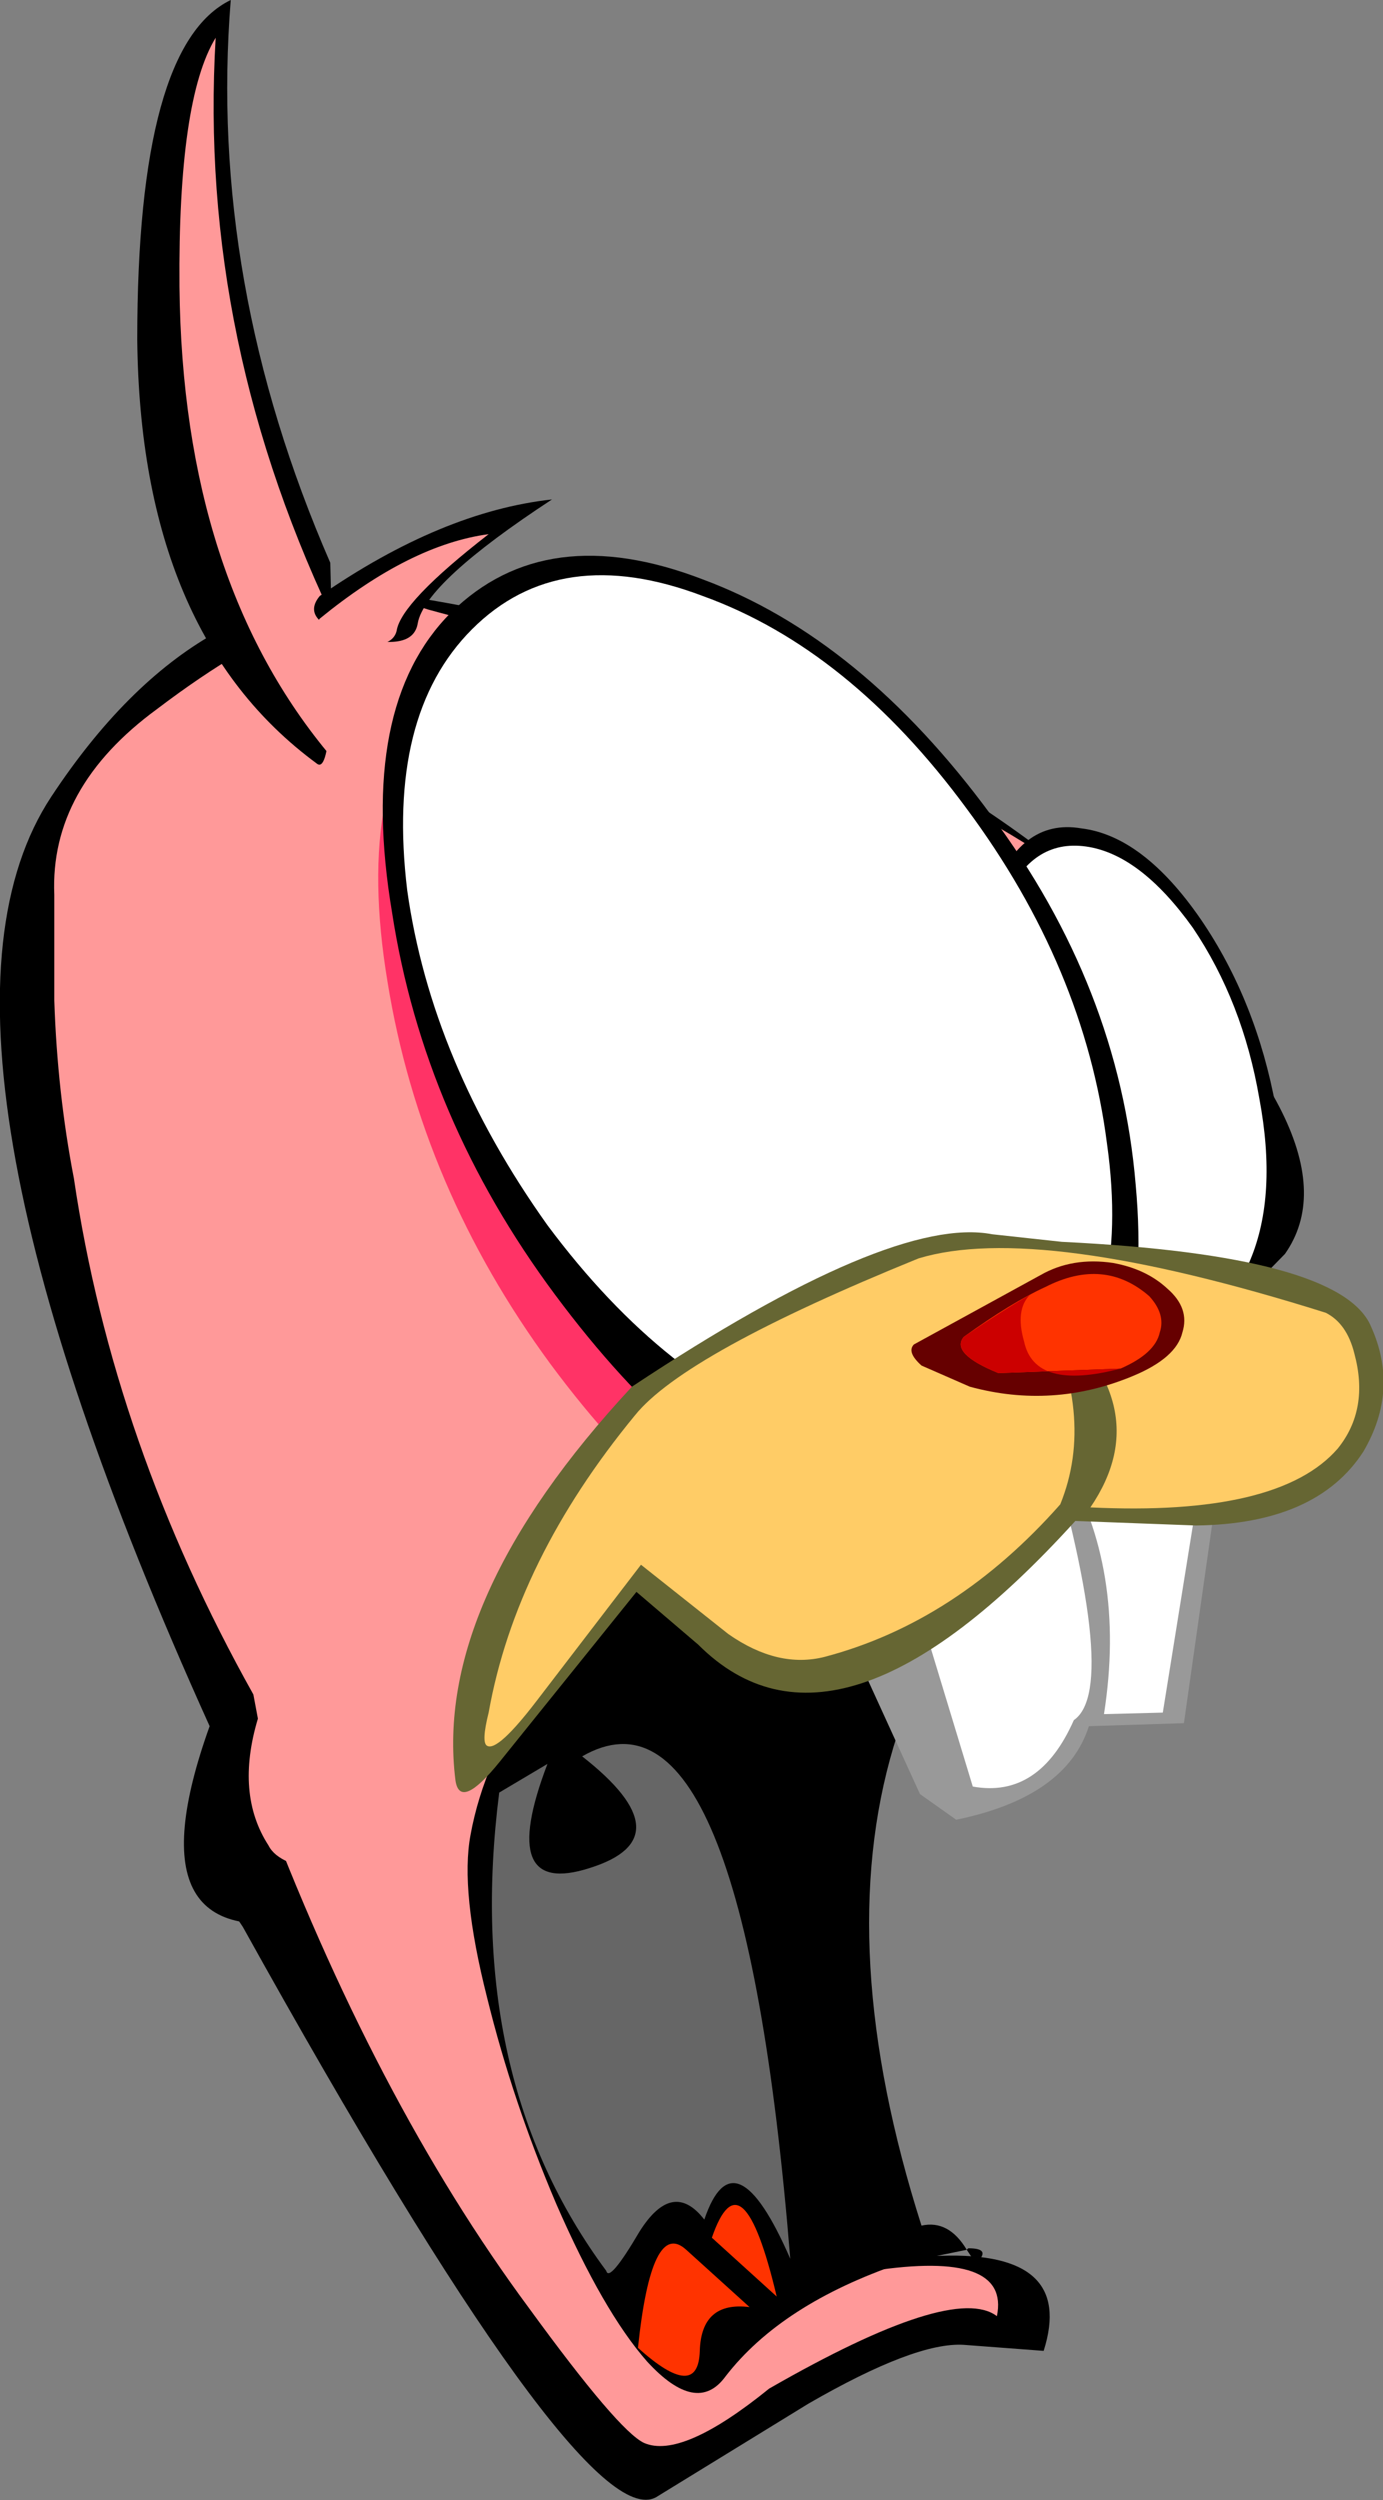
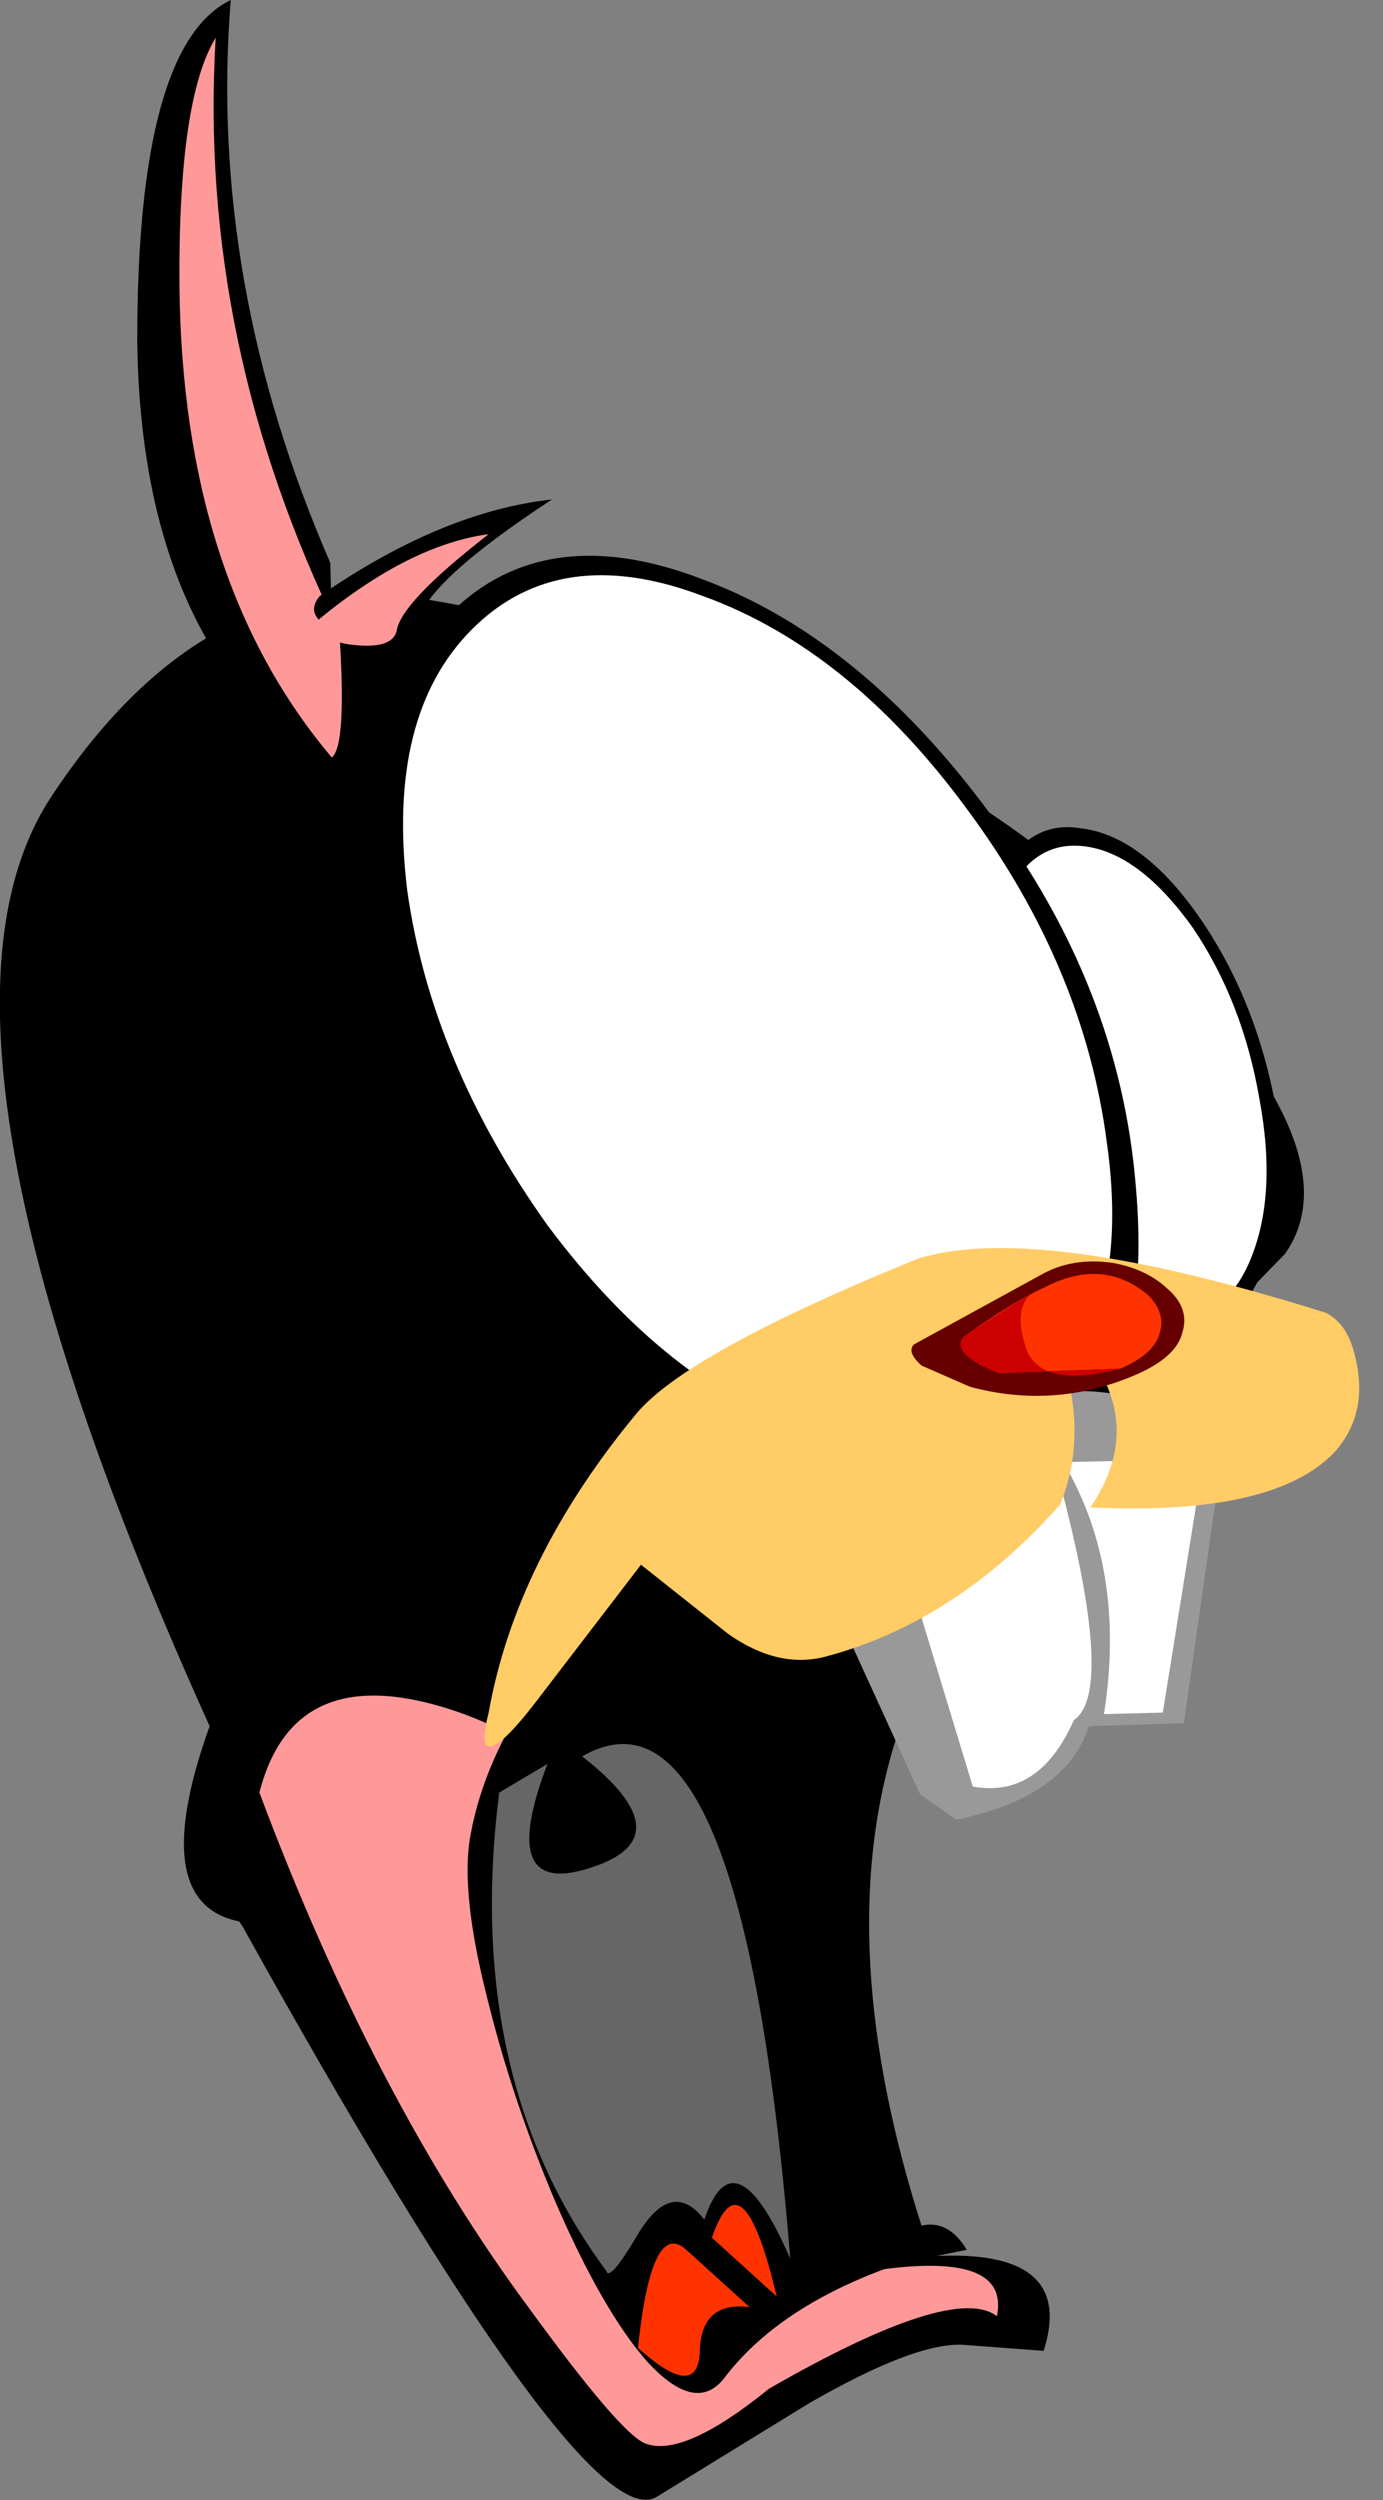
<svg xmlns="http://www.w3.org/2000/svg" height="82.85px" width="45.85px">
  <rect width="100%" height="100%" fill="#808080" stroke="none" />
  <g transform="matrix(1.0, 0.0, 0.0, 1.0, -160.55, -115.95)">
    <path d="M162.25 142.35 Q167.2 134.85 174.0 135.7 188.55 138.0 197.6 146.2 205.75 153.8 203.15 157.5 197.9 162.85 195.05 166.7 192.65 169.9 186.15 173.6 178.9 177.65 171.1 179.45 164.7 180.95 167.5 173.15 157.1 150.15 162.25 142.35" fill="#000000" fill-rule="evenodd" stroke="none" />
    <path d="M187.35 195.6 L182.3 198.7 Q179.85 200.05 168.6 179.8 165.25 174.95 178.05 175.95 187.25 190.8 191.75 190.7 196.2 190.55 195.15 193.85 L192.5 193.65 Q190.9 193.55 187.35 195.6" fill="#000000" fill-rule="evenodd" stroke="none" />
    <path d="M181.6 176.5 Q184.9 191.85 189.45 191.2 194.05 190.5 193.6 192.7 192.15 191.6 186.05 195.1 183.15 197.45 181.9 196.9 181.05 196.5 178.1 192.45 172.95 185.5 169.15 175.35 170.3 170.85 175.65 172.65 177.55 173.3 179.45 174.65 181.15 175.8 181.6 176.5" fill="#ff9999" fill-rule="evenodd" stroke="none" />
-     <path d="M174.75 136.15 Q203.05 143.7 202.95 155.75 L187.55 172.4 Q181.95 176.75 175.75 177.8 L171.5 177.95 Q169.8 177.8 169.45 177.1 168.35 175.4 169.1 172.9 L168.95 172.1 Q164.3 163.8 163.0 155.0 162.45 152.15 162.35 149.1 L162.35 145.6 Q162.2 142.05 165.75 139.45 171.55 135.05 174.75 136.15" fill="#ff9999" fill-rule="evenodd" stroke="none" />
    <path d="M171.05 141.25 Q165.2 136.95 165.1 127.2 165.1 117.45 168.2 115.95 167.45 125.3 171.5 134.6 171.7 141.8 171.05 141.25" fill="#000000" fill-rule="evenodd" stroke="none" />
    <path d="M171.55 141.05 Q166.6 135.2 166.5 125.45 166.45 119.25 167.7 117.2 167.1 127.3 171.8 136.9 172.05 140.65 171.55 141.05" fill="#ff9999" fill-rule="evenodd" stroke="none" />
    <path d="M202.55 152.35 Q203.1 155.7 202.15 157.85 201.25 159.95 199.35 159.65 197.45 159.4 195.7 156.85 193.85 154.4 193.3 151.05 192.75 147.75 193.7 145.6 194.6 143.55 196.55 143.8 198.4 144.05 200.2 146.6 201.9 149.15 202.55 152.35" fill="#000000" fill-rule="evenodd" stroke="none" />
    <path d="M201.4 153.95 Q202.05 157.4 200.9 159.7 199.7 161.95 197.65 161.65 195.6 161.35 193.95 158.95 192.3 156.6 191.65 153.05 191.0 149.5 192.0 146.9 192.95 144.35 194.95 144.6 197.0 144.95 198.85 147.7 200.75 150.4 201.4 153.95" fill="#ff3366" fill-rule="evenodd" stroke="none" />
    <path d="M202.85 152.65 Q203.45 156.15 202.25 158.4 201.15 160.65 199.05 160.4 197.0 160.05 195.3 157.7 193.65 155.35 193.05 151.8 192.4 148.2 193.4 145.7 194.35 143.05 196.4 143.4 198.45 143.65 200.35 146.4 202.2 149.1 202.85 152.65" fill="#000000" fill-rule="evenodd" stroke="none" />
    <path d="M202.3 152.35 Q202.9 155.55 202.0 157.7 201.15 159.75 199.3 159.5 197.5 159.25 195.8 156.75 194.1 154.35 193.5 151.1 192.9 147.9 193.85 145.8 194.75 143.75 196.55 144.0 198.35 144.25 200.1 146.7 201.75 149.15 202.3 152.35" fill="#ffffff" fill-rule="evenodd" stroke="none" />
-     <path d="M183.9 135.75 Q188.8 137.55 192.75 142.9 196.75 148.3 197.5 154.2 198.3 160.05 195.3 162.95 192.4 165.9 187.5 164.1 182.55 162.3 178.6 156.95 174.65 151.5 173.85 145.7 173.15 139.8 176.05 136.9 179.0 134.0 183.9 135.75" fill="#000000" fill-rule="evenodd" stroke="none" />
-     <path d="M183.7 137.4 Q188.95 139.4 193.2 145.2 197.5 150.95 198.05 157.5 198.7 163.95 195.4 167.15 192.25 170.3 187.7 168.6 183.1 166.95 178.8 161.15 174.5 155.3 173.4 148.5 172.25 141.6 175.35 138.55 178.5 135.4 183.7 137.4" fill="#ff3366" fill-rule="evenodd" stroke="none" />
    <path d="M183.85 135.15 Q189.1 137.1 193.4 142.95 197.65 148.65 198.2 155.2 198.8 161.7 195.55 164.85 192.4 168.0 187.8 166.35 183.3 164.7 178.95 158.85 174.6 153.0 173.55 146.2 172.4 139.35 175.5 136.25 178.65 133.15 183.85 135.15" fill="#000000" fill-rule="evenodd" stroke="none" />
    <path d="M183.85 135.7 Q188.7 137.45 192.6 142.75 196.5 148.0 197.25 153.85 198.05 159.55 195.15 162.45 192.3 165.25 187.45 163.5 182.65 161.85 178.7 156.55 174.85 151.15 174.05 145.45 173.35 139.65 176.2 136.8 179.1 133.9 183.85 135.7" fill="#ffffff" fill-rule="evenodd" stroke="none" />
-     <path d="M192.6 190.5 L190.4 190.95 Q186.45 192.3 184.6 194.7 183.65 196.0 182.0 194.2 180.55 192.55 179.0 189.0 177.55 185.6 176.7 182.15 175.8 178.6 176.15 176.75 177.05 171.8 182.9 167.05 206.5 158.45 199.1 162.9 185.25 171.35 191.1 189.7 192.0 189.5 192.6 190.5 L192.65 190.45 Q193.45 190.45 192.9 190.95 L192.6 190.5" fill="#000000" fill-rule="evenodd" stroke="none" />
+     <path d="M192.6 190.5 L190.4 190.95 Q186.45 192.3 184.6 194.7 183.65 196.0 182.0 194.2 180.55 192.55 179.0 189.0 177.55 185.6 176.7 182.15 175.8 178.6 176.15 176.75 177.05 171.8 182.9 167.05 206.5 158.45 199.1 162.9 185.25 171.35 191.1 189.7 192.0 189.5 192.6 190.5 L192.65 190.45 L192.6 190.5" fill="#000000" fill-rule="evenodd" stroke="none" />
    <path d="M199.8 173.05 L196.65 173.15 Q195.9 175.5 192.25 176.25 L191.05 175.4 186.8 166.1 Q195.95 159.3 201.1 163.9 L199.8 173.05" fill="#999999" fill-rule="evenodd" stroke="none" />
    <path d="M189.9 165.6 Q189.25 162.4 195.0 162.65 197.75 171.85 196.15 172.95 195.0 175.55 192.8 175.15 L189.9 165.6" fill="#ffffff" fill-rule="evenodd" stroke="none" />
    <path d="M195.8 164.4 L200.45 164.3 199.1 172.7 197.15 172.75 Q197.9 167.95 195.8 164.4" fill="#ffffff" fill-rule="evenodd" stroke="none" />
-     <path d="M193.45 156.85 L195.75 157.1 Q205.0 157.55 206.0 159.9 206.95 162.0 205.75 164.05 204.2 166.45 200.2 166.5 L196.2 166.35 Q188.3 175.05 183.7 170.45 L181.65 168.7 177.1 174.35 Q175.8 175.95 175.65 174.95 174.9 169.0 181.5 161.9 190.1 156.2 193.45 156.85" fill="#666633" fill-rule="evenodd" stroke="none" />
    <path d="M191.0 157.65 Q194.95 156.45 204.5 159.45 205.2 159.8 205.45 160.8 205.95 162.65 204.9 163.95 202.95 166.2 196.7 165.9 199.05 162.45 195.05 159.2 196.9 162.85 195.7 165.8 192.25 169.7 187.9 170.85 186.35 171.25 184.7 170.1 L181.8 167.8 178.35 172.3 Q177.05 174.0 176.7 173.8 176.5 173.7 176.75 172.7 177.65 167.65 181.6 162.85 183.25 160.8 191.0 157.65" fill="#ffcc66" fill-rule="evenodd" stroke="none" />
    <path d="M190.85 160.5 L195.05 158.2 Q196.1 157.6 197.45 157.8 198.55 158.0 199.25 158.65 200.0 159.3 199.75 160.1 199.55 160.95 198.1 161.55 195.45 162.65 192.7 161.9 L191.1 161.2 Q190.6 160.75 190.85 160.5" fill="#660000" fill-rule="evenodd" stroke="none" />
    <path d="M192.5 160.25 Q194.1 159.1 195.2 158.6 197.15 157.6 198.65 158.9 199.2 159.5 199.0 160.1 198.85 160.8 197.7 161.3 L193.65 161.45 Q192.05 160.8 192.5 160.25" fill="#ff3300" fill-rule="evenodd" stroke="none" />
    <path d="M194.5 160.4 Q194.85 162.05 197.7 161.3 L193.65 161.45 Q192.05 160.8 192.5 160.25 193.75 159.4 194.7 158.85 194.2 159.35 194.5 160.4" fill="#cc0000" fill-rule="evenodd" stroke="none" />
    <path d="M171.15 135.7 Q175.2 132.9 178.85 132.5 174.65 135.25 174.4 136.6 174.25 137.55 172.35 137.05 170.45 136.55 171.15 135.7" fill="#000000" fill-rule="evenodd" stroke="none" />
    <path d="M171.15 136.45 Q174.15 134.0 176.75 133.65 173.85 135.9 173.7 136.85 173.55 137.5 172.1 137.3 170.7 137.05 171.15 136.45" fill="#ff9999" fill-rule="evenodd" stroke="none" />
    <path d="M186.75 190.8 Q184.9 186.55 183.9 189.5 182.85 188.15 181.75 189.9 180.75 191.6 180.65 191.2 175.9 184.8 177.1 175.35 L178.7 174.4 Q177.0 178.85 180.1 177.85 183.3 176.85 179.85 174.15 185.15 171.1 186.75 190.8" fill="#666666" fill-rule="evenodd" stroke="none" />
    <path d="M181.7 193.75 Q182.15 189.45 183.3 190.5 L185.4 192.4 Q183.8 192.2 183.75 193.85 183.7 195.55 181.7 193.75" fill="#ff3300" fill-rule="evenodd" stroke="none" />
    <path d="M186.3 192.05 L184.15 190.1 Q185.15 187.2 186.3 192.05" fill="#ff3300" fill-rule="evenodd" stroke="none" />
  </g>
</svg>